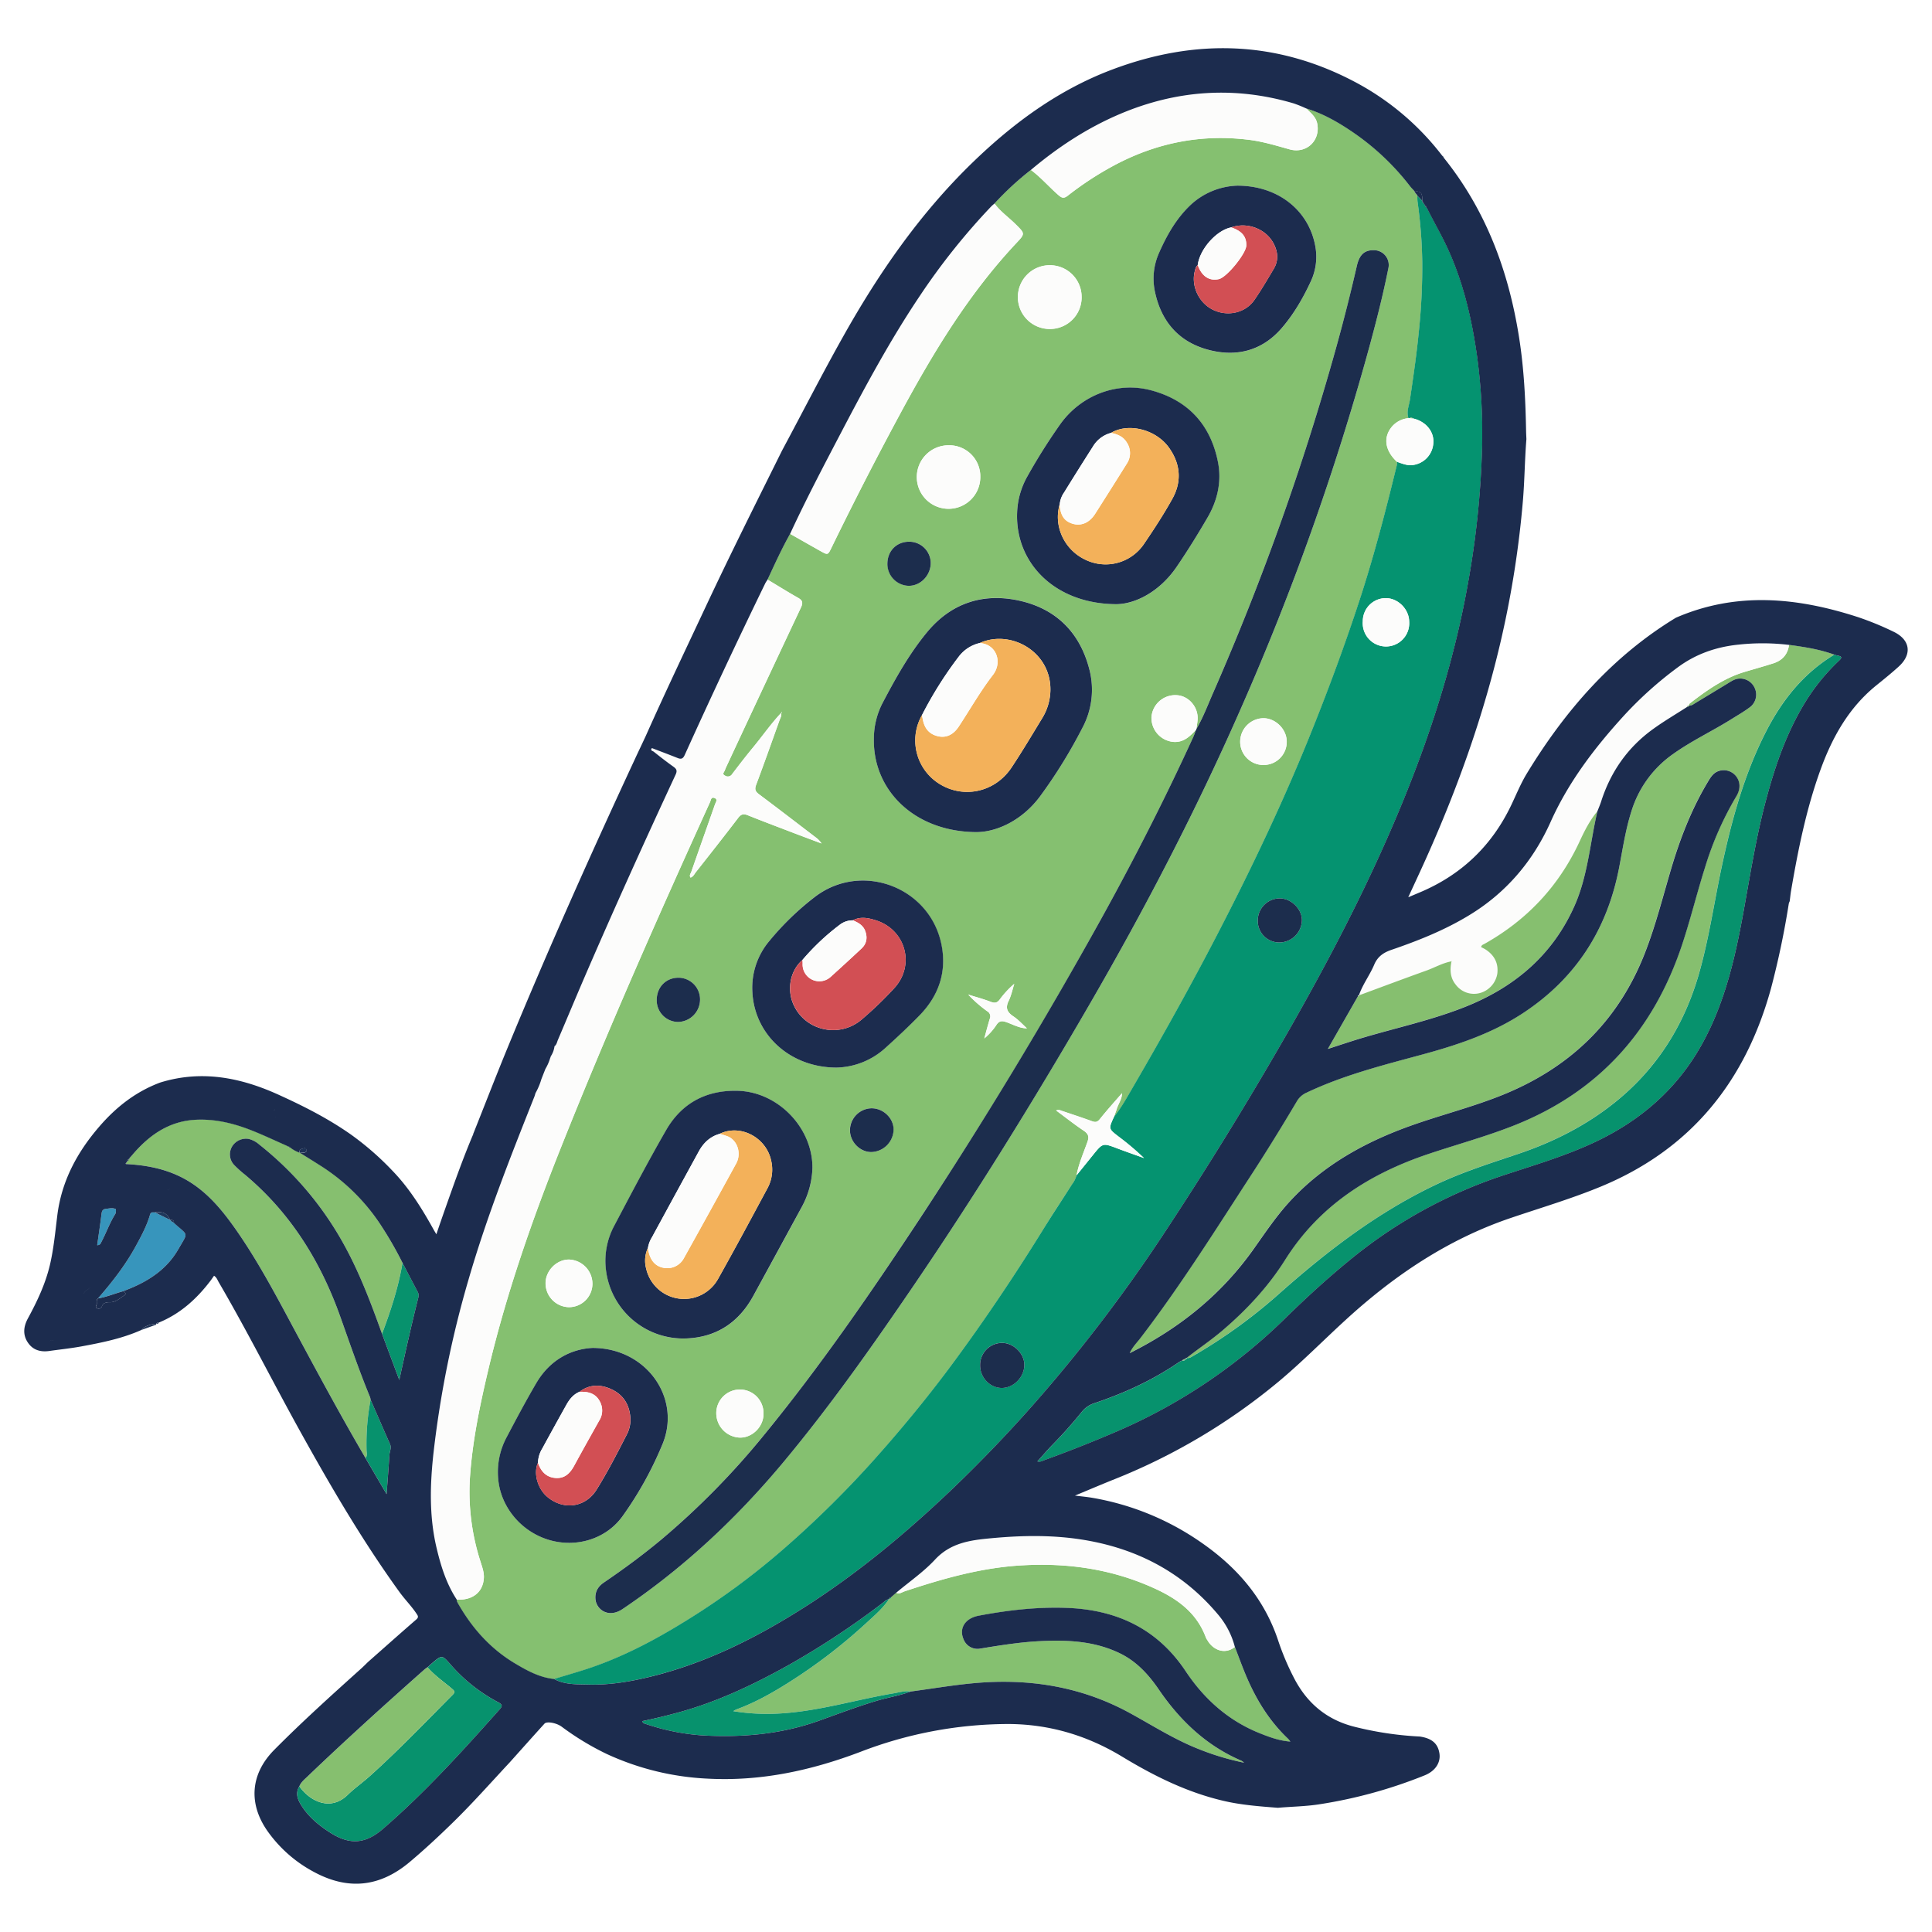
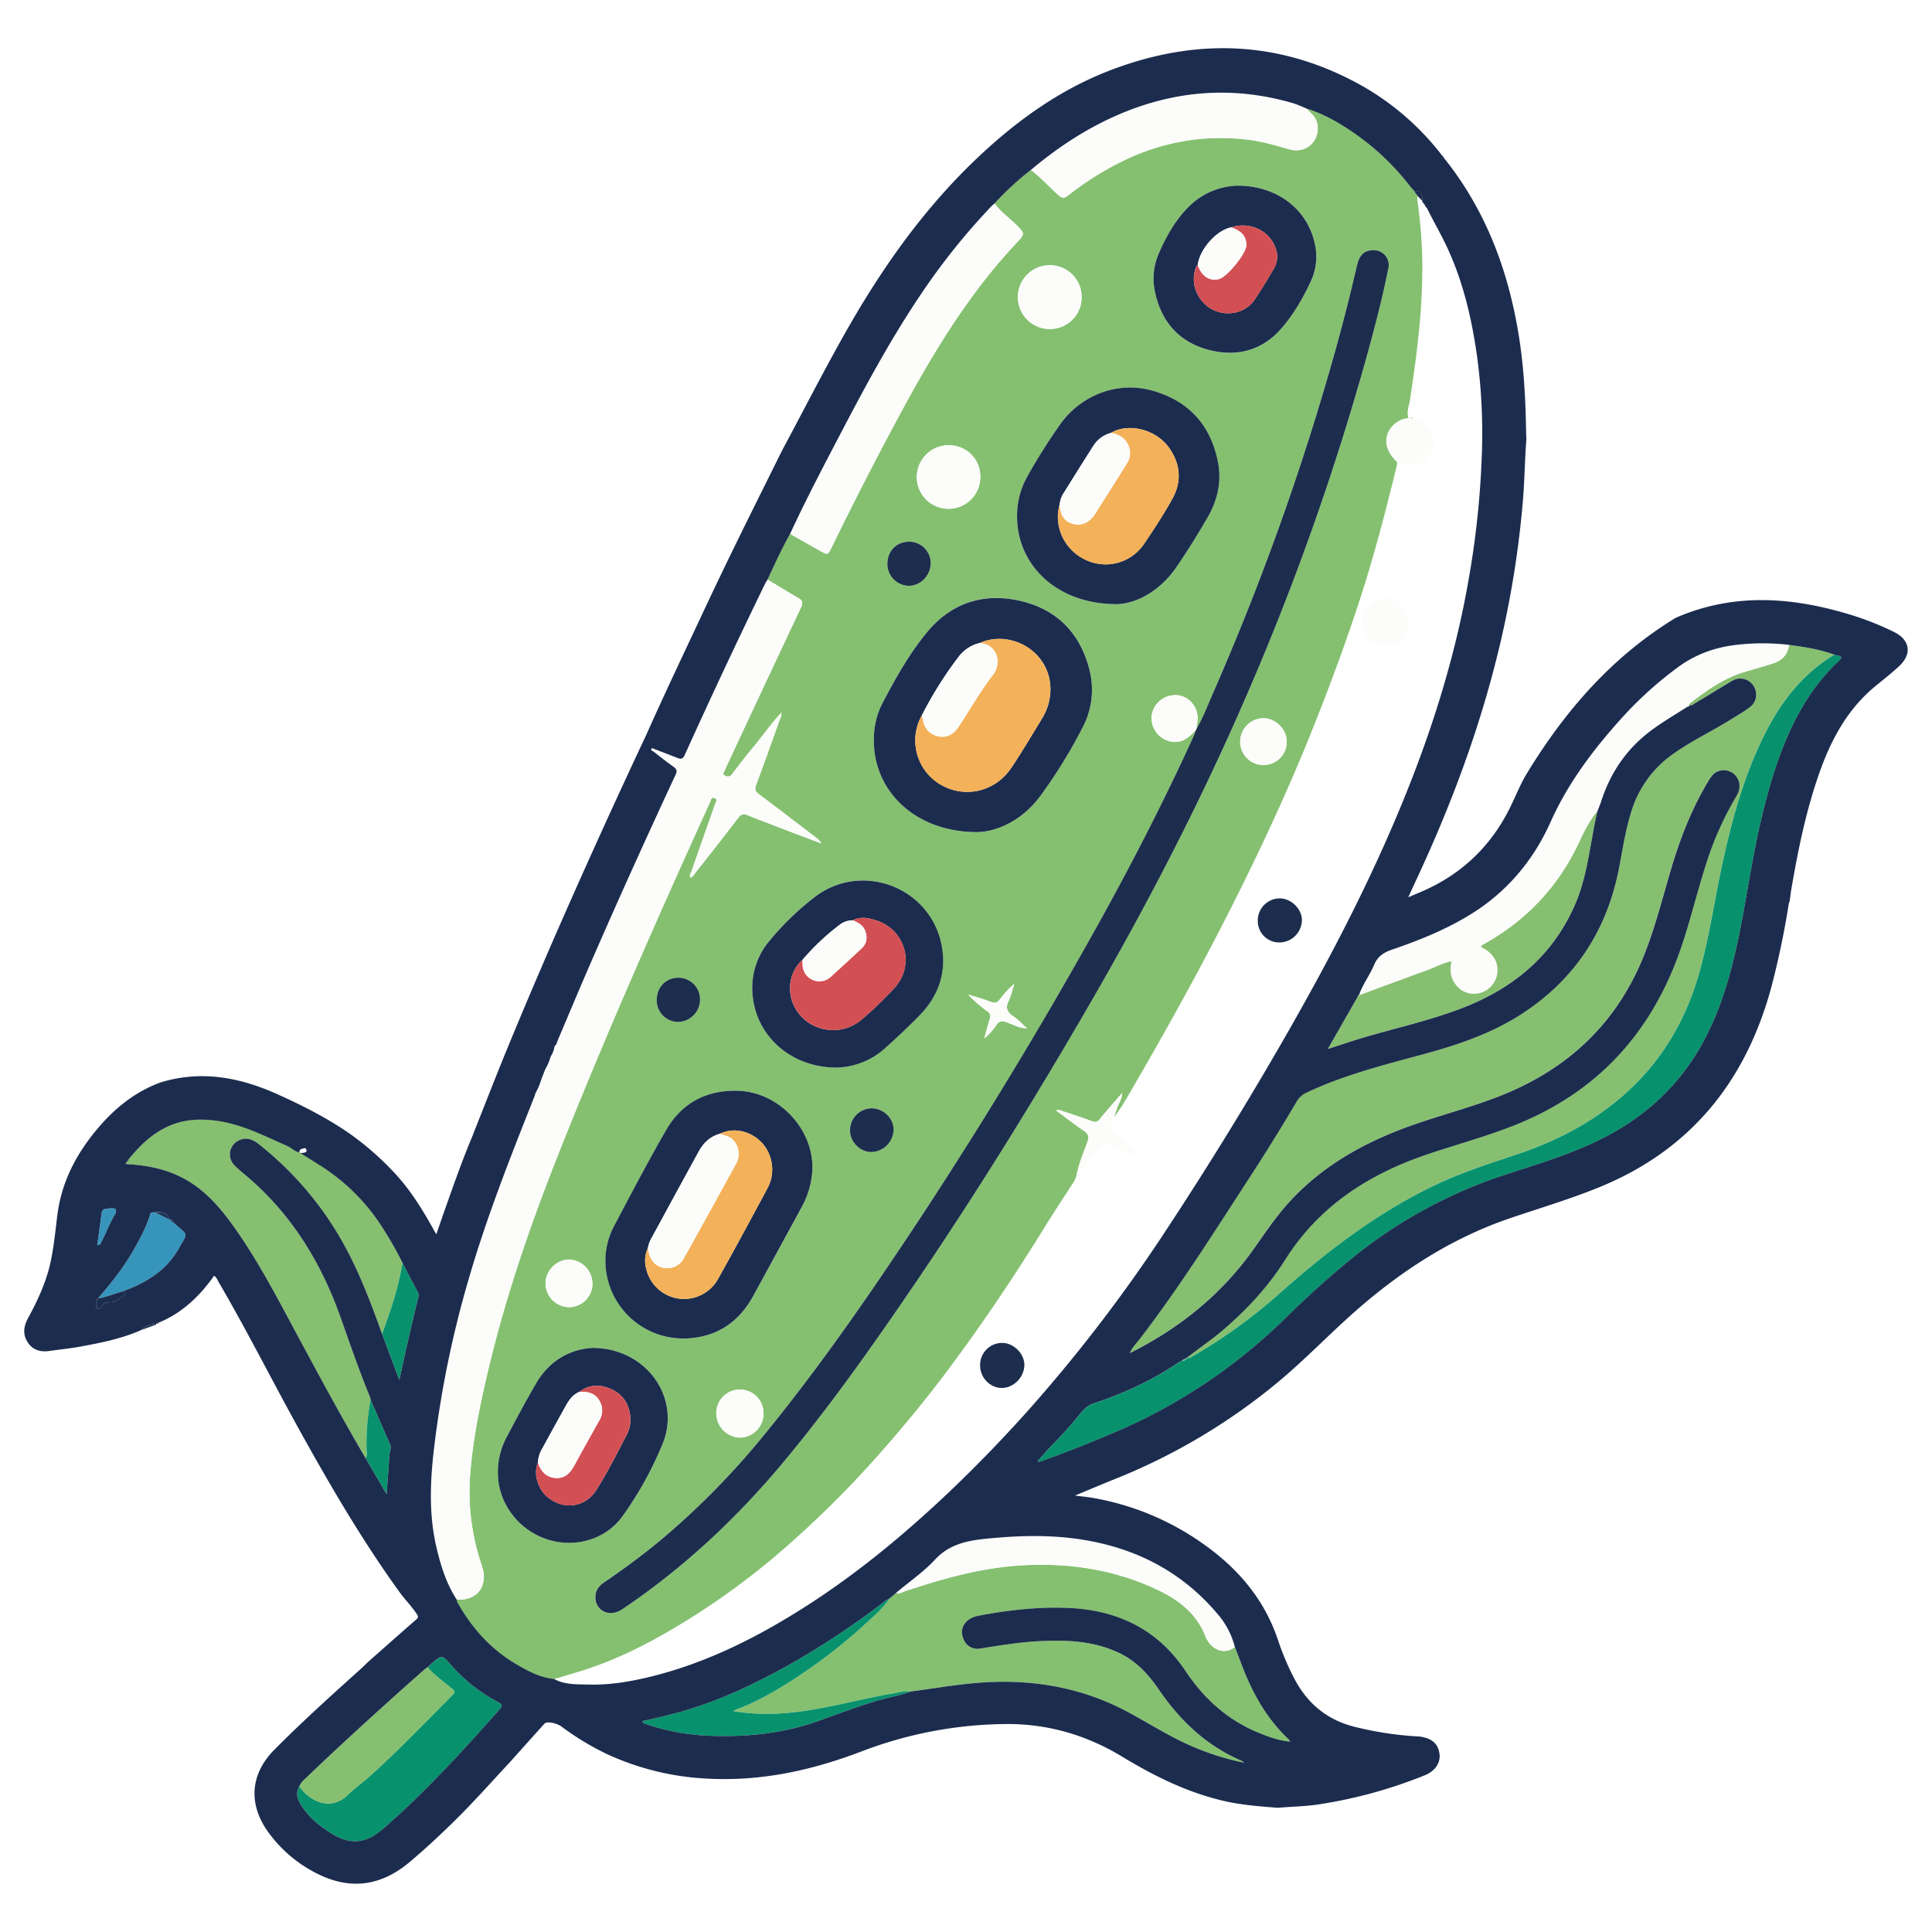
<svg xmlns="http://www.w3.org/2000/svg" viewBox="0 0 1080 1080">
  <defs>
    <style>.cls-1{fill:#1e3255;}.cls-2{fill:#1e385c;}.cls-3{fill:#85c070;}.cls-4{fill:#059370;}.cls-5{fill:#86bf6f;}.cls-6{fill:#fcfcfb;}.cls-7{fill:#07926d;}.cls-8{fill:#3795bc;}.cls-9{fill:#1c2c4e;}.cls-10{fill:#1c2d4d;}.cls-11{fill:#f3b15a;}.cls-12{fill:#d24f54;}</style>
  </defs>
  <g id="Layer_2" data-name="Layer 2">
    <path class="cls-1" d="M87.38,740a1.22,1.22,0,0,0-.08.5l-8.38,3C81.19,741.06,84.19,740.31,87.38,740Z" />
    <path class="cls-2" d="M807,88.18l-.51-.75C806.91,87.54,807.17,87.73,807,88.18Z" />
    <path class="cls-2" d="M806.55,87.45l-.68-.81Z" />
    <path class="cls-3" d="M730.15,60.55c9.66,2.93,18.27,7.92,26.52,13.58a139.73,139.73,0,0,1,31.64,30c.72.92,1.57,1.73,2.36,2.6.06,1.24,1.34,1.74,1.7,2.8a24.05,24.05,0,0,0,.06,3.18,271.66,271.66,0,0,1,2.65,34.05,348.86,348.86,0,0,1-2,39.44c-1.21,12.38-3,24.67-4.84,37-.5,3.45-2.14,6.94-.88,10.58a13.82,13.82,0,0,0-9.19,4.64c-5.12,6-4.07,13.43,2.8,19.82a13.45,13.45,0,0,1-.17,2.11c-5.93,24.34-12.2,48.59-19.88,72.44-8.12,25.22-17.31,50.06-27.15,74.67-15.62,39.12-33.66,77.08-53,114.47-14.95,28.9-30.81,57.29-47.15,85.41-3.41,5.86-6.66,11.85-10.95,17.16.49-1.42,1-2.82,1.46-4.26.88-3.09,3.1-5.73,3-9.13l.14-.07-.1.1c-4.15,4.8-8.42,9.52-12.38,14.48-1.41,1.76-2.52,1.87-4.46,1.16-5.53-2-11.13-3.85-16.71-5.73-.9-.31-1.8-.88-3.26-.24,5.29,3.91,10.18,7.78,15.34,11.23,2.6,1.74,3.23,3.28,2.16,6.31-2.2,6.19-4.9,12.25-6.1,18.77a14.28,14.28,0,0,1-2.49,5c-5.35,8.31-10.83,16.56-16,25-16.37,26.46-33.7,52.27-52.27,77.23-13.5,18.13-27.88,35.54-43,52.39a573,573,0,0,1-51.73,50.7,411.85,411.85,0,0,1-52.67,38.56c-18.48,11.45-37.66,21.49-58.53,28-5.12,1.59-10.26,3.1-15.4,4.65-8-.8-14.95-4.61-21.7-8.63-14-8.33-24.37-20.1-32.28-34.18a6.35,6.35,0,0,1-.45-1.66c8.85.51,14.71-4.05,15.23-12,.21-3.12-.87-6-1.8-9a127,127,0,0,1-6-46.75c1.3-20.16,5.38-39.91,10-59.55,10.17-43.27,24.79-85.07,41.24-126.29,25.87-64.86,54.13-128.68,83-192.23.47-1,.54-3,2.41-2.32,2.14.77.79,2.36.37,3.56-4.4,12.57-8.86,25.12-13.24,37.7-.35,1-1.31,2-.44,3.26,1.54-.48,2.1-1.9,2.94-3,8-10.11,15.93-20.2,23.73-30.42,1.62-2.13,3-2.36,5.38-1.41,8,3.21,16,6.24,24.06,9.31,5.69,2.18,11.41,4.3,17.11,6.45a12.71,12.71,0,0,0-3.4-3.52c-10.5-8-21-16.09-31.56-24-2.06-1.54-2.5-2.79-1.6-5.22,4.45-11.93,8.71-23.93,13-35.92.49-1.4,1.44-2.76.95-4.4.43.09.62,0,.34-.45l-.28.52c-5.65,6-10.34,12.8-15.58,19.14-4.05,4.91-7.94,10-11.79,15a2.8,2.8,0,0,1-4,.91c-1.85-.88-.49-1.94-.14-2.89.44-1.21,1-2.39,1.56-3.56q20.43-43.76,41-87.47c1.33-2.82.87-4.09-1.68-5.53-5.75-3.25-11.35-6.75-17-10.14,4-8.64,7.95-17.29,12.6-25.59,5.64,3.2,11.27,6.41,16.92,9.58,4.17,2.35,4.21,2.35,6.21-1.75q18.45-37.83,38.4-74.89c18.4-34.12,38.35-67.17,65.1-95.61,4.88-5.19,4.67-5.21-.56-10.41-3.91-3.89-8.53-7.06-11.81-11.59A166.35,166.35,0,0,1,576.27,95c5.59,4.17,10.14,9.49,15.38,14.06,1.87,1.62,3,2.1,5.27.32a179.48,179.48,0,0,1,26.05-17c23.71-12.62,48.82-17.56,75.54-14.17,7.64,1,14.94,3.21,22.32,5.28,9.5,2.67,17.46-4.93,15.48-14.51C735.53,65.18,732.57,63.08,730.15,60.55Zm-156,514.31.06.16-.09-.13c-2.52-2.27-4.83-4.88-7.63-6.74-3.51-2.33-4.61-4.71-2.65-8.71,1.45-3,2.11-6.33,3.13-9.51a52.25,52.25,0,0,0-8,8.6c-1.55,2.17-2.94,2.32-5.3,1.41-4.06-1.56-8.3-2.68-12.47-4a71.22,71.22,0,0,0,10.67,9.36,3.27,3.27,0,0,1,1.41,4.18c-1.12,3.64-2.06,7.34-3.07,11a33.69,33.69,0,0,0,6.66-7.37c1.51-2.38,3-2.65,5.52-1.78C566.28,572.67,569.91,574.82,574.14,574.86ZM668.56,408c-.49,1.32-.9,2.67-1.48,3.95-15.9,34.76-33.29,68.77-51.78,102.21q-47.17,85.35-100.93,166.73c-27.34,41.48-55.47,82.41-87,120.91a435.71,435.71,0,0,1-57.7,58.81c-10.34,8.63-21.17,16.59-32.29,24.16-3.33,2.27-4.95,5.3-4.57,9.3.55,5.66,7.19,10.78,15.13,5.44,34.27-23,64-51,90.37-82.61,25.46-30.6,48.39-63.07,70.82-95.91,35.2-51.53,68-104.57,99.34-158.54C640,508.14,668.93,452.53,694.12,395a1452,1452,0,0,0,70.75-198.9c4.2-15.33,8.16-30.72,11.27-46.32a8.27,8.27,0,0,0-8.29-9.93c-5.14-.07-8,2.57-9.35,8.72q-5.4,23.78-12,47.23a1449.14,1449.14,0,0,1-68.38,191.55c-3,6.78-5.57,13.76-9.35,20.18.23-1.63.53-3.25.69-4.89.67-7-4.64-13.53-11.43-14A13.32,13.32,0,0,0,643.67,401a13.48,13.48,0,0,0,12.75,13.76C661.9,414.93,665.23,411.51,668.56,408Zm-122.4,57.19c11-.21,25.14-6.4,35.23-20A281.69,281.69,0,0,0,605,407a45.12,45.12,0,0,0,4.1-32.32c-5.11-20.6-18.05-34.07-38.77-38.83s-38.56,1.16-52.06,17.48c-10.07,12.18-17.8,26.08-25.14,40.08a43.58,43.58,0,0,0-4.62,19.46C487.89,441.68,511.18,465.11,546.16,465.16Zm-92,187.6c0-22.46-19.37-42.5-41.88-43-17.56-.42-31.25,6.93-39.95,22.09-10.1,17.57-19.51,35.54-29,53.46a41.53,41.53,0,0,0-4.52,25,43.51,43.51,0,0,0,45.82,37.84c16.52-.92,28.59-9.29,36.49-23.74q13.58-24.79,27.07-49.65A48.35,48.35,0,0,0,454.16,652.76Zm170-315c10.4-.12,24-6.85,33.51-20.81,6.12-8.95,11.83-18.2,17.29-27.56,5.65-9.67,8-20.33,5.81-31.35-4.21-20.88-16.91-34.45-37.52-39.88-18.73-4.94-38.68,2.61-50.34,18.64a327.52,327.52,0,0,0-18.51,29.3,44.25,44.25,0,0,0-5.86,20.56C567.48,314.67,589.68,337.68,624.19,337.74Zm-156.51,259a42,42,0,0,0,26.78-10.6c6.77-6.05,13.4-12.29,19.73-18.8,10.75-11.06,15.19-24.41,12-39.59-6.62-32-44.58-46.29-70.59-26.52A156,156,0,0,0,430,526.1a40.56,40.56,0,0,0-9.41,28.6C421.82,578.4,441.61,596.76,467.68,596.79ZM331.22,753.5c-12.25.62-23.88,6.81-31.39,19.64-5.83,10-11.26,20.17-16.64,30.38a41.15,41.15,0,0,0-4.62,23.58c1.49,15.59,13,29.31,28.64,33.81,15.22,4.38,31.86-.69,41-13.59a199.24,199.24,0,0,0,22.33-40.44C380.8,781.26,361.23,753.51,331.22,753.5ZM691.63,103.78a40.15,40.15,0,0,0-26.77,11.5c-7.63,7.46-12.78,16.63-17,26.27a35.12,35.12,0,0,0-2.17,21.84c3.54,16.42,13.26,27.66,29.44,32.09,15.92,4.36,30.35.72,41.39-12.06,6.79-7.86,12-16.93,16.37-26.38a32.35,32.35,0,0,0,2.32-19.74C731.48,117.57,714.48,103.82,691.63,103.78Zm-87,62.18a17.82,17.82,0,1,0-17.54,17.9A17.55,17.55,0,0,0,604.64,166ZM548,266.48a17.37,17.37,0,0,0-17.81-17.56A17.76,17.76,0,1,0,548,266.48Zm-121.21,524a13.2,13.2,0,1,0-26.39-.54,13.66,13.66,0,0,0,13.34,13.7C420.67,803.65,426.79,797.48,426.8,790.46Zm-95.62-73A13.57,13.57,0,0,0,318,704.1c-6.86,0-13,6.19-13.05,13.16a13.36,13.36,0,0,0,13,13.46A13.13,13.13,0,0,0,331.18,717.5Zm375.3-289.86a12.92,12.92,0,0,0,12.82-13.16c-.07-6.94-6.36-13.1-13.25-13a13.2,13.2,0,0,0-12.78,13.29A13,13,0,0,0,706.48,427.64ZM367.11,559A12.07,12.07,0,0,0,379,571.28a12.55,12.55,0,0,0,12.33-12.75,12.1,12.1,0,0,0-12.22-11.95C372.16,546.66,367.07,551.92,367.11,559Zm129-243.95a12.21,12.21,0,0,0,11.83,12.4c6.67.07,12.33-5.8,12.35-12.82a12,12,0,0,0-12-11.83C501.26,302.78,496.11,308,496.06,315.07ZM487.2,619.55a12.29,12.29,0,0,0-12.1,12.19c0,6.56,5.67,12.37,12,12.28a12.81,12.81,0,0,0,12.37-12.84C499.35,624.87,493.69,619.53,487.2,619.55ZM385.28,491.75l.12-.19-.16,0Z" />
-     <path class="cls-4" d="M309.71,938.55c5.14-1.55,10.28-3.06,15.4-4.65,20.87-6.49,40.05-16.53,58.53-28a411.85,411.85,0,0,0,52.67-38.56A573,573,0,0,0,488,816.66c15.1-16.85,29.48-34.26,43-52.39,18.57-25,35.9-50.77,52.27-77.23,5.21-8.41,10.69-16.66,16-25a14.28,14.28,0,0,0,2.49-5c3.09-3.82,6.17-7.66,9.26-11.48,5.43-6.7,5.42-6.66,13.53-3.6,4.95,1.87,9.95,3.61,14.94,5.41a155.84,155.84,0,0,0-14.34-12.11c-5.51-4.27-5.51-4.26-2.51-10.84,4.29-5.31,7.54-11.3,10.95-17.16,16.34-28.12,32.2-56.51,47.15-85.41,19.35-37.39,37.39-75.35,53-114.47,9.84-24.61,19-49.45,27.15-74.67,7.68-23.85,13.95-48.1,19.88-72.44a13.45,13.45,0,0,0,.17-2.11c2.76.93,5.46,2.13,8.5,1.8a13.12,13.12,0,0,0,11.77-12.46c.45-6.31-4.28-12-11.36-13.58a1.53,1.53,0,0,0-1.88-.2.94.94,0,0,1-.64,0c-1.26-3.64.38-7.13.88-10.58,1.81-12.3,3.63-24.59,4.84-37a348.86,348.86,0,0,0,2-39.44,271.66,271.66,0,0,0-2.65-34.05,24.05,24.05,0,0,1-.06-3.18c.92,1,1.83,1.91,2.74,2.86l0,0a1.46,1.46,0,0,0,.77,1.38h0l.67.77,0,0a1.47,1.47,0,0,0,.77,1.41h0l.69.75-.07,0c3.64,7.39,7.83,14.49,11.29,22,8.83,19.15,13.54,39.37,16.49,60.11a321,321,0,0,1,2.71,55.77,499.16,499.16,0,0,1-7.33,69.18c-8.62,49.81-24.66,97.26-44.93,143.4-16.68,38-36,74.59-56.58,110.55q-33.27,58.07-70.19,113.86a865.6,865.6,0,0,1-72,94q-22.17,25.08-46.41,48.18c-24.6,23.34-50.59,45-79.15,63.41-27.4,17.63-56.23,32.34-88.14,40.15-11.36,2.79-22.9,4.75-34.61,4.42C322.53,941.51,315.77,941.86,309.71,938.55ZM761.82,347.3a13,13,0,1,0,25.92.14c-.1-7-6.34-13.16-13.22-13.08A12.87,12.87,0,0,0,761.82,347.3Zm-213.93,416c0,6.69,5.4,12.41,11.88,12.55,6.73.16,12.84-6,12.85-12.92,0-6.26-6-12.2-12.3-12.26A12.31,12.31,0,0,0,547.89,763.33ZM715.33,526.84a12.66,12.66,0,0,0,12.44-12.71c-.12-6.12-6-11.83-12.25-11.93a12.34,12.34,0,0,0-12.41,12.31A12,12,0,0,0,715.33,526.84Z" />
    <path class="cls-5" d="M1000.08,360.48c8.57,1.15,17.1,2.46,25.27,5.45-16.95,10.24-28.85,25-37.82,42.36-12.44,24.07-19.49,49.92-25.1,76.21-4.26,20-7.11,40.2-12.75,59.9-8.28,28.86-23.55,53.07-47,71.85-16.14,12.94-34.43,22.17-54,28.76-15.62,5.26-31.33,10.2-46.25,17.32-32.09,15.31-60,36.6-86.46,60a293.92,293.92,0,0,1-48.74,35.47c-1.19.68-2.36,1.64-3.93,1.26,6.56-5.17,13.51-9.81,19.88-15.23,13.57-11.56,25.67-24.54,35.15-39.58,19.1-30.33,47.12-48.13,80.28-59.24,15.85-5.31,32-9.69,47.6-15.85,47.58-18.79,78.2-53.24,94.13-101.41,4.7-14.21,8.24-28.75,12.75-43a180.58,180.58,0,0,1,17.49-39.68c2.5-4.13,2.22-8.41-.45-11.51a8.82,8.82,0,0,0-10-2.36c-2.68,1.12-4.07,3.48-5.47,5.82-9.17,15.26-15.53,31.71-20.57,48.71-4.69,15.8-8.69,31.79-14.72,47.19-15.09,38.53-42.45,64.44-80.59,79.58-16.56,6.58-33.85,10.9-50.6,16.9-25.43,9.13-48.51,21.94-67.07,42-7.71,8.35-14,17.8-20.53,27-17.87,25.17-41.1,44-69.14,58,1.61-3.54,4.06-5.85,6-8.42,22.42-29.24,41.95-60.43,62-91.27,8.81-13.54,17.27-27.3,25.51-41.2a11.7,11.7,0,0,1,5.44-4.76c20.46-9.71,42.29-15.23,64-21.11,20-5.4,39.53-11.86,57-23.38C880.75,547,898.27,519.88,905,485.53c2.09-10.74,3.64-21.6,7-32.09a60.79,60.79,0,0,1,23.35-32c10.31-7.34,21.78-12.71,32.48-19.4,3.49-2.18,7.1-4.24,10.38-6.72a8.78,8.78,0,0,0,2.78-10.49,8.9,8.9,0,0,0-9-5.48c-2.2.19-4,1.36-5.79,2.46q-9.21,5.61-18.45,11.18c-1.08.64-2.08,1.59-3.52,1.4-.2-.71.3-1.1.74-1.44,9.36-7.2,18.95-14,30.47-17.41,5.3-1.57,10.63-3.06,15.9-4.74C996.25,369.23,999.38,365.86,1000.08,360.48Z" />
    <path class="cls-6" d="M436.63,398.47c.49,1.64-.46,3-.95,4.4-4.27,12-8.53,24-13,35.92-.9,2.43-.46,3.68,1.6,5.22,10.59,7.89,21.06,16,31.56,24a12.71,12.71,0,0,1,3.4,3.52c-5.7-2.15-11.42-4.27-17.11-6.45-8-3.07-16.08-6.1-24.06-9.31-2.34-.95-3.76-.72-5.38,1.41-7.8,10.22-15.77,20.31-23.73,30.42-.84,1.06-1.4,2.48-2.94,3-.87-1.26.09-2.27.44-3.26,4.38-12.58,8.84-25.13,13.24-37.7.42-1.2,1.77-2.79-.37-3.56-1.87-.67-1.94,1.29-2.41,2.32-28.91,63.55-57.17,127.37-83,192.23-16.45,41.22-31.07,83-41.24,126.29-4.61,19.64-8.69,39.39-10,59.55a127,127,0,0,0,6,46.75c.93,2.92,2,5.83,1.8,9-.52,7.92-6.38,12.48-15.23,12-5.8-8.88-8.87-18.85-11.26-29-4.16-17.67-3.62-35.49-1.61-53.41A576.72,576.72,0,0,1,262,715c10.08-34.76,23.37-68.36,36.72-101.95.25-.64.42-1.33.63-2a36.71,36.71,0,0,0,3.3-7.84c.74-1.89,1.49-3.78,2.23-5.66v0a26.78,26.78,0,0,0,2.75-6.36.4.4,0,0,0,.15-.53,13.37,13.37,0,0,0,2.19-5.8c1.22-.9,1.4-2.39,1.94-3.64,5.12-12,10.12-24,15.29-36,16.27-37.65,33.19-75,50.47-112.2,1.06-2.29.47-3.22-1.29-4.48-3.73-2.66-7.36-5.48-10.95-8.35-.5-.4-2.15-.61-1.05-2,4.81,1.85,9.64,3.65,14.42,5.56,2,.8,3,.33,3.93-1.73q21.84-48.27,45-95.91c.36-.73.86-1.39,1.29-2.09,5.66,3.39,11.26,6.89,17,10.14,2.55,1.44,3,2.71,1.68,5.53q-20.62,43.67-41,87.47c-.55,1.17-1.12,2.35-1.56,3.56-.35.95-1.71,2,.14,2.89a2.8,2.8,0,0,0,4-.91c3.85-5.08,7.74-10.13,11.79-15,5.24-6.34,9.93-13.14,15.58-19.14Z" />
    <path class="cls-3" d="M498.17,892.81l2.82-2.5c1.74,1,3.16-.26,4.63-.75C527.24,882.37,549,876.17,572,875c25.43-1.35,49.74,2.25,73,12.79,13.05,5.9,23.94,13.66,29.09,27.68A9.73,9.73,0,0,0,675,917c2.85,5,9.39,8.35,15.3,3.67,2.17,5.58,4.19,11.23,6.54,16.74,5.56,13,12.91,24.89,23.29,34.7a18.47,18.47,0,0,1,1.21,1.49c-6.21-.48-11.51-2.44-16.78-4.53-17.71-7-31.29-19.11-41.74-34.8-15.83-23.79-38.6-34.39-66.48-35.41-16.59-.61-33,1.29-49.23,4.36-7.66,1.45-11.13,7.09-8.46,13.2a8.32,8.32,0,0,0,9.43,5.18C559,919.77,570,918,581,917.43c15.57-.8,30.92-.15,45.27,6.9,9.29,4.57,16,12,21.69,20.38,11.86,17.28,26.55,31.21,46.06,39.56a9.36,9.36,0,0,1,1.42,1.09,146.36,146.36,0,0,1-25.64-7.73c-13.44-5.32-25.56-13.1-38.17-20C604.08,942.56,574.47,938,543.4,941c-11.51,1.1-22.89,3.06-34.34,4.57-3.22-.44-6.31.51-9.42,1-20.72,3.46-40.92,9.71-62,11.17a118.55,118.55,0,0,1-27.72-1.19,14.94,14.94,0,0,1,1.65-.94c10.24-3.73,19.68-9,28.87-14.8a302.33,302.33,0,0,0,43.48-33.2c4.64-4.27,9.55-8.39,13.09-13.75l0,0C497.67,893.79,498.13,893.53,498.17,892.81Z" />
    <path class="cls-7" d="M663.31,759.09c1.57.38,2.74-.58,3.93-1.26A293.92,293.92,0,0,0,716,722.36c26.47-23.43,54.37-44.72,86.46-60,14.92-7.12,30.63-12.06,46.25-17.32,19.57-6.59,37.86-15.82,54-28.76,23.44-18.78,38.71-43,47-71.85,5.64-19.7,8.49-39.94,12.75-59.9,5.61-26.29,12.66-52.14,25.1-76.21,9-17.38,20.87-32.12,37.82-42.36.67.18,1.34.41,2,.54,2.49.46,2.24,1.34.63,2.86a115,115,0,0,0-20,25.08c-10.26,17.32-16.5,36.22-21.51,55.57-5.56,21.46-8.78,43.38-12.87,65.13-4.47,23.69-10.28,47-22.08,68.35-13.71,24.86-33.9,42.55-59.35,54.68-16.9,8.05-34.8,13.23-52.48,19.1a266.55,266.55,0,0,0-85.27,47.21c-12.62,10.31-24.6,21.31-36.23,32.71a307.92,307.92,0,0,1-94.41,63.23q-19.85,8.54-40.12,15.86c-1.06.38-2.1,1.12-3.77.69,3-3.34,5.8-6.61,8.79-9.67q8.42-8.61,16-18a14.71,14.71,0,0,1,7.09-4.89c16.84-5.65,32.88-13,47.56-23.14a10.19,10.19,0,0,1,1.57-.72c.7,0,1.45.12,1.79-.75l0,0c.46,0,.75-.22.73-.72Z" />
    <path class="cls-5" d="M74.43,645.08c9.47-11,20.64-18.7,35.8-19.25,10.81-.39,21,2.2,30.87,6.13,6.43,2.56,12.69,5.53,19,8.31l.08,0,.86.53.07,0a1.41,1.41,0,0,0,1.35.73,18.08,18.08,0,0,0,5,2.72.36.36,0,0,0,.45.21c3.47,2.17,7,4.32,10.41,6.51A112,112,0,0,1,214,686.6a202.42,202.42,0,0,1,11,19.32c-2.28,13.68-6.58,26.77-11.44,39.7-6-16.64-12.18-33.17-20.66-48.75a184.88,184.88,0,0,0-47.91-57,14.28,14.28,0,0,0-5.86-3.17,9.08,9.08,0,0,0-9.21,3.93,8.6,8.6,0,0,0,.89,10.52,62.9,62.9,0,0,0,6.3,5.66c25.24,21.21,42,48.1,53,78.9,5.42,15.19,10.62,30.46,16.78,45.38a7,7,0,0,1,.28,1.38,131.72,131.72,0,0,0-2.27,28.24c0,1.45.57,3.05-.56,4.39-13.16-22.47-25.54-45.36-37.87-68.29-10.83-20.13-21.34-40.46-34.47-59.27-8.73-12.5-18.41-24-32.74-30.49-9.17-4.18-18.84-5.81-28.78-6.35h0c0-.21,0-.41,0-.62l0,0,.61-.78,0-.07a1.29,1.29,0,0,0,.83-1.29l0,0c.47,0,.63-.36.67-.78h0c.22-.23.43-.47.65-.71l0,0,.61-.69.07-.1Z" />
    <path class="cls-6" d="M1000.08,360.48c-.7,5.38-3.83,8.75-8.86,10.35-5.27,1.68-10.6,3.17-15.9,4.74C963.8,379,954.21,385.78,944.85,393c-.44.34-.94.73-.74,1.44l0-.07a.9.9,0,0,0-1,.79c-6.32,4.07-12.83,7.88-18.92,12.27C910,417.64,900.41,431.31,895.06,448c-.6,1.88-1.4,3.7-2.12,5.56-4.3,5.1-7.27,11-10,17-11.53,24.81-29.29,43.74-53.09,57.11-.73.41-1.77.63-1.88,1.87a24.61,24.61,0,0,1,2.5,1.31c4.86,3.2,7.25,7.64,6.52,13.53A13.48,13.48,0,0,1,827.69,555a12.72,12.72,0,0,1-13.93-4.55c-3.13-3.84-3.39-8.38-2.34-13.07a.77.77,0,0,0,.28-.1s0-.14,0-.22l-.23.37c-5,.87-9.39,3.48-14.11,5.17-12.62,4.52-25.17,9.23-37.74,13.87,2.06-6.13,6.08-11.3,8.57-17.2,1.9-4.49,5.1-6.73,9.61-8.28,15-5.14,29.74-11,43.38-19.3,20.73-12.54,35.79-30.29,45.59-52.16,10.08-22.51,24.73-41.63,41.16-59.63a210.09,210.09,0,0,1,29.71-26.66c10.2-7.62,21.66-11.6,34.19-12.88A124.14,124.14,0,0,1,1000.08,360.48Z" />
    <path class="cls-1" d="M95.15,682h0Z" />
    <path class="cls-1" d="M806.53,87.43h0Z" />
    <path class="cls-1" d="M662.65,759.78h0v0Z" />
    <path class="cls-1" d="M663.35,759.08h0Z" />
    <path class="cls-1" d="M759.72,556.41l-.08,0a.08.08,0,0,0,0,.05Z" />
    <path class="cls-1" d="M795.11,112.34v0h0Z" />
    <path class="cls-1" d="M796.54,114.47l0,0h0Z" />
    <path class="cls-5" d="M811.42,537.35c-1,4.69-.79,9.23,2.34,13.07A12.72,12.72,0,0,0,827.69,555,13.48,13.48,0,0,0,837,544.32c.73-5.89-1.66-10.33-6.52-13.53a24.61,24.61,0,0,0-2.5-1.31c.11-1.24,1.15-1.46,1.88-1.87,23.8-13.37,41.56-32.3,53.09-57.11,2.77-6,5.74-11.89,10-17-4.15,17.82-5.33,36.38-13,53.33-12.35,27.4-33.61,45.16-61.14,56.06-18.32,7.25-37.56,11.45-56.4,17-6.52,1.91-12.95,4.12-20.14,6.42L759.06,557l.66-.57-.1,0c12.57-4.64,25.12-9.35,37.74-13.87,4.72-1.69,9.1-4.3,14.11-5.17Z" />
    <path class="cls-7" d="M239,932.05c.69-.62,1.37-1.27,2.07-1.88,6.13-5.27,6-5.19,11.2.77a92.09,92.09,0,0,0,26.26,20.66c2.48,1.33,2.4,2.15.75,4-20.71,23.27-41.6,46.35-65.22,66.78-9.72,8.41-18.43,9.08-29.34,2.16-6.21-3.95-11.88-8.57-15.94-14.82-2.22-3.42-3.91-7.07-1.41-11.17,5.6,8.12,17.26,14.31,27,4.79,3.93-3.85,8.51-7,12.62-10.73,16-14.42,30.92-30,46.1-45.27,1.46-1.47,1-2.06-.32-3.21C248.11,940.15,243,936.69,239,932.05Z" />
    <path class="cls-6" d="M690.31,920.63c-5.91,4.68-12.45,1.3-15.3-3.67a9.73,9.73,0,0,1-.86-1.54c-5.15-14-16-21.78-29.09-27.68C621.75,877.2,597.44,873.6,572,875c-23,1.22-44.77,7.42-66.39,14.61-1.47.49-2.89,1.75-4.63.75,7.3-6.13,15.3-11.61,21.74-18.55,8.74-9.42,19.86-10.87,31.36-11.92,16.6-1.52,33.25-1.84,49.77.65,30.65,4.63,56.76,17.92,76.9,41.86A45.53,45.53,0,0,1,690.31,920.63Z" />
    <path class="cls-5" d="M239,932.05c4.05,4.64,9.13,8.1,13.76,12.08,1.35,1.15,1.78,1.74.32,3.21C237.88,962.63,223,978.19,207,992.61c-4.11,3.69-8.69,6.88-12.62,10.73-9.73,9.52-21.39,3.33-27-4.79.91-2.28,2.78-3.78,4.47-5.39,21.46-20.54,43.49-40.44,65.71-60.14A12.2,12.2,0,0,1,239,932.05Z" />
    <path class="cls-7" d="M497,893.86c-3.54,5.36-8.45,9.48-13.09,13.75a302.33,302.33,0,0,1-43.48,33.2c-9.19,5.79-18.63,11.07-28.87,14.8a14.94,14.94,0,0,0-1.65.94,118.55,118.55,0,0,0,27.72,1.19c21.11-1.46,41.31-7.71,62-11.17,3.11-.53,6.2-1.48,9.42-1-5.95,2.27-12.26,3.23-18.35,5-11.2,3.3-22.09,7.47-33.07,11.39-21.12,7.54-43,9.41-65.14,8.13a125.57,125.57,0,0,1-31.75-6.46c-.61-.2-1.42-.27-1.68-1.51q10.1-2.08,20.05-4.82c22-6,42.37-15.7,62.15-26.76A453.7,453.7,0,0,0,494,895.6,6.68,6.68,0,0,1,497,893.86Z" />
    <path class="cls-8" d="M97.24,683.47a4.77,4.77,0,0,0,.45.54c7.76,7,7.46,4.71,2.1,14.16C93.7,708.91,84.1,715.5,73,720.14L69,721.75c-4.77,1.28-9.33,3.25-14.23,4.07,8.06-9.26,15.58-18.9,21.43-29.76,3-5.5,5.93-11,7.65-17,.54-1.87,1.66-1.2,2.69-1.34L95.15,682h0A3.31,3.31,0,0,0,97.24,683.47Z" />
    <path class="cls-7" d="M213.57,745.62c4.86-12.93,9.16-26,11.44-39.7q4.32,8.28,8.65,16.54a4,4,0,0,1,.15,3.07c-3.83,15.12-7.21,30.33-10.6,45.89Z" />
    <path class="cls-7" d="M204.34,815.07c1.13-1.34.59-2.94.56-4.39a131.72,131.72,0,0,1,2.27-28.24c3.62,8.29,7.22,16.6,10.88,24.88.91,2.06-.22,3.94-.35,5.89-.44,7-1,14.06-1.6,22Z" />
    <path class="cls-9" d="M54.81,725.82c4.9-.82,9.46-2.79,14.23-4.07.81.69,1.88,1.54.43,2.42-2.54,1.56-4.74,3.9-8.1,3.79-1.83-.06-3.61.31-4.36,2.25a1.85,1.85,0,0,1-2.53,1.17c-1.6-.4-.53-1.51-.42-2.28C54.21,728,53.66,726.7,54.81,725.82Z" />
    <path class="cls-2" d="M95.15,682l-8.57-4.26C91.06,677.05,93.65,678.34,95.15,682Z" />
-     <path class="cls-1" d="M167.91,644.45a.36.36,0,0,1-.45-.21c0-1,.09-1.82,1.31-2.09,1-.22,2.17-1,2.59.52.34,1.21-.74,1.52-1.71,1.65C169.07,644.4,168.49,644.41,167.91,644.45Z" />
    <path class="cls-2" d="M97.24,683.47a3.31,3.31,0,0,1-2.1-1.53C96.26,681.87,97.31,681.9,97.24,683.47Z" />
    <path class="cls-1" d="M88.86,739.32c-.3.62-.85.68-1.44.67A1.36,1.36,0,0,1,88.86,739.32Z" />
    <path class="cls-5" d="M662.65,759.78c-.34.87-1.09.74-1.79.75C661.34,760,661.85,759.54,662.65,759.78Z" />
    <path class="cls-1" d="M162.49,641.52a1.41,1.41,0,0,1-1.35-.73A1.43,1.43,0,0,1,162.49,641.52Z" />
    <path class="cls-7" d="M498.17,892.81c0,.72-.5,1-1.14,1C497.14,893.18,497.65,893,498.17,892.81Z" />
    <path class="cls-5" d="M663.35,759.08c0,.5-.27.7-.73.72C662.53,759.22,662.9,759.1,663.35,759.08Z" />
-     <path class="cls-1" d="M161.07,640.75l-.86-.53Z" />
    <path class="cls-6" d="M759.72,556.41l-.66.57C759.16,556.65,759.1,556.14,759.72,556.41Z" />
-     <path class="cls-5" d="M943.07,395.14a.9.9,0,0,1,1-.79C944.05,395,943.56,395.08,943.07,395.14Z" />
    <path class="cls-9" d="M264.59,633.73c.49.39.25.55-.21.63A.63.63,0,0,1,264.59,633.73Z" />
    <path class="cls-6" d="M555.91,113.78c3.28,4.53,7.9,7.7,11.81,11.59,5.23,5.2,5.44,5.22.56,10.41-26.75,28.44-46.7,61.49-65.1,95.61q-20,37-38.4,74.89c-2,4.1-2,4.1-6.21,1.75-5.65-3.17-11.28-6.38-16.92-9.58,8.89-19.2,18.72-37.92,28.53-56.65,13.7-26.16,27.7-52.16,44.22-76.71a371.14,371.14,0,0,1,39.68-49.66C554.65,114.84,555.3,114.33,555.91,113.78Z" />
    <path class="cls-6" d="M730.15,60.55c2.42,2.53,5.38,4.63,6.16,8.4,2,9.58-6,17.18-15.48,14.51-7.38-2.07-14.68-4.31-22.32-5.28-26.72-3.39-51.83,1.55-75.54,14.17a179.48,179.48,0,0,0-26.05,17c-2.28,1.78-3.4,1.3-5.27-.32-5.24-4.57-9.79-9.89-15.38-14.06,15.2-12.81,31.68-23.62,50-31.37,31.61-13.35,64-15.59,97-5.81A73.21,73.21,0,0,1,730.15,60.55Z" />
    <path class="cls-9" d="M795.11,112.34c-.91-1-1.82-1.91-2.74-2.86-.36-1.06-1.64-1.56-1.7-2.8C794.6,107.1,795.12,107.75,795.11,112.34Z" />
    <path class="cls-9" d="M797.27,115.84a1.47,1.47,0,0,1-.77-1.41A1.34,1.34,0,0,1,797.27,115.84Z" />
    <path class="cls-9" d="M795.86,113.69a1.46,1.46,0,0,1-.77-1.38A1.32,1.32,0,0,1,795.86,113.69Z" />
    <path class="cls-9" d="M796.54,114.47l-.67-.77Z" />
    <path class="cls-9" d="M798,116.59l-.69-.75Z" />
    <path class="cls-8" d="M54.32,696.07c.85-6,1.74-11.85,2.47-17.76.19-1.55.82-2.38,2.31-2.53,1.84-.2,3.75-.7,5.5.05.31.14.28,2.12-.2,2.87-3.15,5-5.09,10.65-7.87,15.85A2.15,2.15,0,0,1,54.32,696.07Z" />
    <path class="cls-9" d="M71.92,648a1.29,1.29,0,0,1-.83,1.29C71.12,648.65,71.27,648.14,71.92,648Z" />
    <path class="cls-9" d="M70.47,650.05c0,.21,0,.41,0,.62C69.88,650.45,70,650.25,70.47,650.05Z" />
    <path class="cls-9" d="M71,649.31l-.61.78Z" />
    <path class="cls-9" d="M74.43,645.08l-.51.58Z" />
    <path class="cls-9" d="M73.85,645.76l-.61.69Z" />
    <path class="cls-9" d="M72.54,647.21c0,.42-.2.73-.67.78Z" />
    <path class="cls-9" d="M73.2,646.49c-.22.24-.43.48-.65.71Z" />
    <path class="cls-10" d="M668.77,407.55c3.78-6.42,6.37-13.4,9.35-20.18A1449.14,1449.14,0,0,0,746.5,195.82q6.56-23.46,12-47.23c1.4-6.15,4.21-8.79,9.35-8.72a8.27,8.27,0,0,1,8.29,9.93c-3.11,15.6-7.07,31-11.27,46.32A1452,1452,0,0,1,694.12,395c-25.19,57.51-54.11,113.12-85.61,167.4-31.32,54-64.14,107-99.34,158.54-22.43,32.84-45.36,65.31-70.82,95.91C412,848.52,382.25,876.44,348,899.48c-7.94,5.34-14.58.22-15.13-5.44-.38-4,1.24-7,4.57-9.3,11.12-7.57,21.95-15.53,32.29-24.16a435.71,435.71,0,0,0,57.7-58.81c31.49-38.5,59.62-79.43,87-120.91Q568,599.44,615.3,514.13c18.49-33.44,35.88-67.45,51.78-102.21.58-1.28,1-2.63,1.48-3.95A1,1,0,0,0,668.77,407.55Z" />
    <path class="cls-9" d="M546.16,465.16c-35-.05-58.27-23.48-57.66-52.25a43.58,43.58,0,0,1,4.62-19.46c7.34-14,15.07-27.9,25.14-40.08,13.5-16.32,31.45-22.21,52.06-17.48s33.66,18.23,38.77,38.83A45.12,45.12,0,0,1,605,407a281.69,281.69,0,0,1-23.6,38.16C571.3,458.76,557.16,465,546.16,465.16Zm1.47-105.69A20.52,20.52,0,0,0,536,367a215.62,215.62,0,0,0-20.59,32.73,28.59,28.59,0,0,0,7.63,37c13.76,10.25,32.75,6.92,42.47-7.75,5.92-8.94,11.41-18.17,17-27.35a31,31,0,0,0,4.69-15.73C587.56,364.1,564.8,351.7,547.63,359.47Z" />
    <path class="cls-9" d="M454.16,652.76a48.35,48.35,0,0,1-6,22q-13.51,24.84-27.07,49.65c-7.9,14.45-20,22.82-36.49,23.74a43.51,43.51,0,0,1-45.82-37.84,41.53,41.53,0,0,1,4.52-25c9.47-17.92,18.88-35.89,29-53.46,8.7-15.16,22.39-22.51,39.95-22.09C434.79,610.26,454.2,630.3,454.16,652.76ZM402.3,633.83c-5.41,1.52-9.09,5.09-11.72,9.91q-13.06,23.94-26.13,47.9a16.22,16.22,0,0,0-2.23,5.88,17,17,0,0,0-1,11.7,21.72,21.72,0,0,0,40.18,5.7c9.45-16.82,18.57-33.84,27.71-50.84a21.79,21.79,0,0,0,1.93-15.43C428.21,635.71,413.75,628.2,402.3,633.83Z" />
    <path class="cls-9" d="M624.19,337.74c-34.51-.06-56.71-23.07-55.62-51.1a44.25,44.25,0,0,1,5.86-20.56,327.52,327.52,0,0,1,18.51-29.3c11.66-16,31.61-23.58,50.34-18.64,20.61,5.43,33.31,19,37.52,39.88,2.23,11-.16,21.68-5.81,31.35-5.46,9.36-11.17,18.61-17.29,27.56C648.16,330.89,634.59,337.62,624.19,337.74ZM592.38,281.9c-3.56,12,2.41,25.13,13.94,30.77a25.87,25.87,0,0,0,33.2-8.64c5.55-8.18,11-16.5,15.79-25.13,5.42-9.7,4.63-19.56-1.83-28.63-7.31-10.27-22.7-14.07-32.39-8.3a16.7,16.7,0,0,0-10.16,7.67q-8.17,12.78-16.15,25.71A13.71,13.71,0,0,0,592.38,281.9Z" />
    <path class="cls-9" d="M467.68,596.79c-26.07,0-45.86-18.39-47.09-42.09A40.56,40.56,0,0,1,430,526.1a156,156,0,0,1,25.65-24.82c26-19.77,64-5.46,70.59,26.52,3.14,15.18-1.3,28.53-12,39.59-6.33,6.51-13,12.75-19.73,18.8A42,42,0,0,1,467.68,596.79Zm9-82.32a11.76,11.76,0,0,0-6.91,2.22,130.58,130.58,0,0,0-21.19,19.91c-6.77,5.89-8.87,16.23-5.06,24.88,6.47,14.72,25.59,19.07,38.05,8.53a206.2,206.2,0,0,0,18.33-17.63c11.79-12.82,6.43-32.6-10.22-37.89C485.48,513.15,481.05,512.19,476.72,514.47Z" />
    <path class="cls-9" d="M331.22,753.5c30,0,49.58,27.76,39.29,53.38a199.24,199.24,0,0,1-22.33,40.44c-9.11,12.9-25.75,18-41,13.59-15.62-4.5-27.15-18.22-28.64-33.81a41.15,41.15,0,0,1,4.62-23.58c5.38-10.21,10.81-20.42,16.64-30.38C307.34,760.31,319,754.12,331.22,753.5Zm-30.48,64.21c-2.65,5.76-.26,14.44,5.23,19.06,9,7.57,21.24,6,27.5-4s11.59-20.49,17-31a17.65,17.65,0,0,0,1.86-9.94c-.7-7.14-4.25-12.43-10.82-15.36-6.07-2.71-12.07-2.63-17.6,1.57-3.44,1.45-5.59,4.21-7.33,7.33q-6.76,12.14-13.42,24.33A16.08,16.08,0,0,0,300.74,817.71Z" />
    <path class="cls-9" d="M691.63,103.78c22.85,0,39.85,13.79,43.57,33.52A32.35,32.35,0,0,1,732.88,157c-4.36,9.45-9.58,18.52-16.37,26.38-11,12.78-25.47,16.42-41.39,12.06-16.18-4.43-25.9-15.67-29.44-32.09a35.12,35.12,0,0,1,2.17-21.84c4.23-9.64,9.38-18.81,17-26.27A40.15,40.15,0,0,1,691.63,103.78Zm-3.38,23.33c-8.18,1.55-17.6,12.14-18.71,21a5,5,0,0,0-1.45,2.77c-2.57,8.31,1.74,18.13,9.74,22.16,8.21,4.14,18.31,2,23.4-5.4,3.88-5.62,7.33-11.54,10.83-17.42,2.7-4.56,2.35-9.29,0-13.88C707.83,128,697.36,123.94,688.25,127.11Z" />
    <path class="cls-6" d="M604.64,166a17.82,17.82,0,1,1-17.71-17.69A17.63,17.63,0,0,1,604.64,166Z" />
    <path class="cls-6" d="M548,266.48a17.74,17.74,0,1,1-17.81-17.56A17.37,17.37,0,0,1,548,266.48Z" />
    <path class="cls-6" d="M426.8,790.46c0,7-6.13,13.19-13.05,13.16a13.66,13.66,0,0,1-13.34-13.7,13.2,13.2,0,1,1,26.39.54Z" />
    <path class="cls-6" d="M331.18,717.5A13.13,13.13,0,0,1,318,730.72a13.36,13.36,0,0,1-13-13.46c.05-7,6.19-13.16,13.05-13.16A13.57,13.57,0,0,1,331.18,717.5Z" />
    <path class="cls-6" d="M789.92,233.92c7.08,1.6,11.81,7.27,11.36,13.58A13.12,13.12,0,0,1,789.51,260c-3,.33-5.74-.87-8.5-1.8-6.87-6.39-7.92-13.79-2.8-19.82a13.82,13.82,0,0,1,9.19-4.64.94.94,0,0,0,.64,0Z" />
    <path class="cls-6" d="M706.48,427.64a13,13,0,0,1-13.21-12.83,13.2,13.2,0,0,1,12.78-13.29c6.89-.14,13.18,6,13.25,13A12.92,12.92,0,0,1,706.48,427.64Z" />
    <path class="cls-6" d="M668.77,407.55a1,1,0,0,1-.21.42c-3.33,3.54-6.66,7-12.14,6.8A13.48,13.48,0,0,1,643.67,401,13.32,13.32,0,0,1,658,388.62c6.79.51,12.1,7,11.43,14C669.3,404.3,669,405.92,668.77,407.55Z" />
    <path class="cls-6" d="M622.7,624.42c-3,6.58-3,6.57,2.51,10.84a155.84,155.84,0,0,1,14.34,12.11c-5-1.8-10-3.54-14.94-5.41-8.11-3.06-8.1-3.1-13.53,3.6-3.09,3.82-6.17,7.66-9.26,11.48,1.2-6.52,3.9-12.58,6.1-18.77,1.07-3,.44-4.57-2.16-6.31-5.16-3.45-10-7.32-15.34-11.23,1.46-.64,2.36-.07,3.26.24,5.58,1.88,11.18,3.7,16.71,5.73,1.94.71,3.05.6,4.46-1.16,4-5,8.23-9.68,12.38-14.48l0,0c.07,3.4-2.15,6-3,9.13C623.74,621.6,623.19,623,622.7,624.42Z" />
    <path class="cls-10" d="M367.11,559c0-7.1,5.05-12.36,12-12.44a12.1,12.1,0,0,1,12.22,11.95A12.55,12.55,0,0,1,379,571.28,12.07,12.07,0,0,1,367.11,559Z" />
    <path class="cls-10" d="M496.06,315.07c.05-7.12,5.2-12.29,12.22-12.25a12,12,0,0,1,12,11.83c0,7-5.68,12.89-12.35,12.82A12.21,12.21,0,0,1,496.06,315.07Z" />
    <path class="cls-10" d="M487.2,619.55c6.49,0,12.15,5.32,12.32,11.63A12.81,12.81,0,0,1,487.15,644c-6.38.09-12.08-5.72-12-12.28A12.29,12.29,0,0,1,487.2,619.55Z" />
    <path class="cls-6" d="M574.14,574.86c-4.23,0-7.86-2.19-11.71-3.51-2.55-.87-4-.6-5.52,1.78a33.69,33.69,0,0,1-6.66,7.37c1-3.67,2-7.37,3.07-11a3.27,3.27,0,0,0-1.41-4.18A71.22,71.22,0,0,1,541.24,556c4.17,1.31,8.41,2.43,12.47,4,2.36.91,3.75.76,5.3-1.41a52.25,52.25,0,0,1,8-8.6c-1,3.18-1.68,6.54-3.13,9.51-2,4-.86,6.38,2.65,8.71,2.8,1.86,5.11,4.47,7.63,6.74Z" />
    <polygon class="cls-6" points="574.11 574.89 574.2 575.02 574.14 574.86 574.11 574.89" />
    <polygon class="cls-6" points="385.28 491.75 385.24 491.53 385.4 491.56 385.28 491.75" />
    <polygon class="cls-6" points="627.23 611.05 627.33 610.97 627.19 611.02 627.23 611.05" />
    <path class="cls-6" d="M436.69,398.54,437,398c.28.45.09.54-.34.45Z" />
    <path class="cls-6" d="M761.82,347.3a12.87,12.87,0,0,1,12.7-12.94c6.88-.08,13.12,6.1,13.22,13.08a13,13,0,1,1-25.92-.14Z" />
    <path class="cls-10" d="M547.89,763.33a12.31,12.31,0,0,1,12.43-12.63c6.35.06,12.3,6,12.3,12.26,0,6.93-6.12,13.08-12.85,12.92C553.29,775.74,547.88,770,547.89,763.33Z" />
    <path class="cls-10" d="M715.33,526.84a12,12,0,0,1-12.22-12.33,12.34,12.34,0,0,1,12.41-12.31c6.26.1,12.13,5.81,12.25,11.93A12.66,12.66,0,0,1,715.33,526.84Z" />
    <path class="cls-3" d="M789.92,233.92l-1.88-.2A1.53,1.53,0,0,1,789.92,233.92Z" />
    <path class="cls-5" d="M811.47,537.4l.23-.37c0,.08,0,.19,0,.22a.77.77,0,0,1-.28.1Z" />
    <path class="cls-9" d="M71.92,648h0l0,0Z" />
    <path class="cls-9" d="M70.47,650.05h0l0,0Z" />
    <path class="cls-9" d="M1058.39,353.08a167.06,167.06,0,0,0-19.87-8.14c-33.92-11-67.84-14.31-101.68.37-35.51,21.57-61.91,51.9-83.28,87-3.41,5.6-5.91,11.76-8.74,17.7q-16.37,34.36-51.52,49l-6.08,2.56c3.44-7.48,6.69-14.4,9.82-21.38,17.93-39.94,32.57-81,42.34-123.74a553.26,553.26,0,0,0,11.89-76c1-11.64,1.06-23.32,2-35-.06-1.53-.15-3.05-.18-4.58-.31-17.55-1.18-35-3.94-52.43-5.84-36.88-18.45-70.88-42.09-100.28-.17-.25-.33-.5-.5-.74l-.64-.76h0a149.49,149.49,0,0,0-47.35-40.24C714.09,22.51,668.13,21.32,621.42,39c-29.81,11.28-55,29.82-77.71,51.81-29.39,28.47-52.43,61.72-72.36,97.27-11.8,21-22.78,42.53-34.18,63.78-14.39,29-28.88,57.87-42.61,87.15-11.27,24.06-22.7,48-33.53,72.3-2,4.33-4.09,8.65-6.1,13C330.24,477.42,306.34,530.91,284,585.08c-6.65,16.14-12.95,32.43-19.41,48.65.48.39.26.54-.19.62v0h0c-5.72,13.5-10.58,27.33-15.47,41.15-1.64,4.64-3.24,9.29-5,14.46-.63-1.07-1.07-1.77-1.47-2.49-6.53-11.78-13.62-23.22-23-32.93a161.28,161.28,0,0,0-23.47-20.46c-12.3-8.62-25.55-15.41-39.16-21.61h0c-21.59-10-43.78-14.59-67.26-7.33-13.59,5.06-24.59,13.65-34,24.56C43,644.23,34.34,660.42,32,679.71c-1.14,9.22-2,18.5-4.14,27.57C25.34,717.85,20.73,727.55,15.6,737c-2.47,4.57-3,9.24.11,13.68,2.84,4.1,7.05,5.21,11.85,4.53,5.94-.85,11.93-1.46,17.83-2.54,11.42-2.1,22.81-4.4,33.52-9.15h0c2.27-2.49,5.27-3.24,8.46-3.54l0,0a1.36,1.36,0,0,1,1.44-.67c11.91-4.87,21.07-13.15,28.76-23.24.71-.93,1.36-1.91,2.07-2.91,1.46.85,1.92,2.38,2.67,3.66,16.06,27.51,30.33,56,45.78,83.84,17,30.63,34.65,60.82,55.19,89.25,3,4.16,6.63,7.77,9.46,12,.86,1.29,1.51,2.06-.08,3.43-9.06,7.85-18,15.83-27,23.77-1.18,1.14-2.32,2.31-3.53,3.41-16.57,14.92-33.15,29.83-48.85,45.68-13.29,13.42-14.55,30.06-3.7,45.45a74.63,74.63,0,0,0,25.77,22.7c19.22,10.46,36.95,8.54,53.61-5.42,8.32-7,16.25-14.37,24-21.94,11.15-10.86,21.45-22.53,32.06-33.9,6.44-7.19,12.86-14.4,19.35-21.56,1.31-1.44,6.69-.43,9.58,1.68a152.67,152.67,0,0,0,25.31,15.32,151,151,0,0,0,56.5,13.75c29.67,1.56,57.84-4.57,85.52-15.1a230.66,230.66,0,0,1,81.39-15.44c23.36-.11,44.87,6.26,64.66,18.26,17.79,10.78,36.16,19.9,56.55,24.67,10,2.35,20.22,3.1,30.43,3.9,8-.7,16-.76,23.92-2.07a264.72,264.72,0,0,0,58.24-16.1c6-2.45,8.94-7.2,8.19-12.19-.84-5.57-4.23-8.48-11-9.48A187.06,187.06,0,0,1,756.1,965c-14.75-4-25.35-13-32.42-26.37a144.35,144.35,0,0,1-9.23-21.72c-7.74-23.21-22.81-40.63-42.59-54.39a150.85,150.85,0,0,0-61.46-25.27c-2.86-.48-5.75-.74-9.49-1.21,7.53-3.12,14.28-6,21.1-8.75a340.63,340.63,0,0,0,93-55.19c12.87-10.78,24.62-22.73,37-34.06,27.17-24.93,57.21-45.2,92.38-57.14,16.9-5.74,34-10.77,50.56-17.62,50.35-20.87,80.71-58.78,95-110.57a471.35,471.35,0,0,0,10-47.6,6.37,6.37,0,0,1,.5-1.29c.26-2,.45-4,.78-5.94,3.91-22.83,8.46-45.51,16.36-67.36,6.57-18.19,15.73-34.7,31-47.16,4.3-3.49,8.64-6.95,12.73-10.68C1069.12,365.66,1067.8,357.53,1058.39,353.08ZM307.87,589.88a9.72,9.72,0,0,0-.13-1.29A9.72,9.72,0,0,1,307.87,589.88Zm-.19-1.73a8.29,8.29,0,0,1-.06-.85A8.29,8.29,0,0,0,307.68,588.15Zm-2.73,5.2a2.57,2.57,0,0,1,.31-.81,2.57,2.57,0,0,0-.31.81,5.3,5.3,0,0,0-.09.91A5.3,5.3,0,0,1,305,593.35Zm-2.84,6a2.69,2.69,0,0,0-.12.76A2.69,2.69,0,0,1,302.11,599.36Zm-3.9-3a2.83,2.83,0,0,1,0,.29,2.83,2.83,0,0,0,0-.29Zm-1.55-.89h0c-.66,0-1.29.13-1.49.66C295.37,595.61,296,595.51,296.66,595.48Zm-.14,2.68a1.32,1.32,0,0,1-1-.49,1.44,1.44,0,0,1-.28-.52,1.44,1.44,0,0,0,.28.52A1.32,1.32,0,0,0,296.52,598.16Zm-136.14,34,.69.21-.69-.21-.81-.24ZM157.31,631a4,4,0,0,1-1.58-1.82A4,4,0,0,0,157.31,631Zm-3.56-10.71a3.89,3.89,0,0,1,1.55-.33,2.1,2.1,0,0,0,.43,0,2.1,2.1,0,0,1-.43,0,3.89,3.89,0,0,0-1.55.33,1.32,1.32,0,0,0-.8,1A1.32,1.32,0,0,1,153.75,620.26Zm.41,4.28q-.28-.59-.63-1.17a7.06,7.06,0,0,1-.34-.67,7.06,7.06,0,0,0,.34.67Q153.88,624,154.16,624.54ZM72,681.25h0a.71.71,0,0,1,.12-.45A.71.71,0,0,0,72,681.25Zm.28-.7.16-.23c.84-1.2,1.66-2.41,2.49-3.62-.83,1.21-1.65,2.42-2.49,3.62Zm22.6-16.07a1.39,1.39,0,0,0-.41.23A1.39,1.39,0,0,1,94.83,664.48Zm-.74.57a3.27,3.27,0,0,0-.28.41A3.27,3.27,0,0,1,94.09,665.05Zm-12.81,5.66a4,4,0,0,0-2.74,1.19A4,4,0,0,1,81.28,670.71ZM72,652.52a7.31,7.31,0,0,0,2.64,1.33A7.31,7.31,0,0,1,72,652.52Zm.27,30.57a8.16,8.16,0,0,1-.3,2.57A8.16,8.16,0,0,0,72.28,683.09Zm-26.07,45a5.12,5.12,0,0,0,.95,2.76,3.88,3.88,0,0,0,1.11.93,2.56,2.56,0,0,0,.86.28,2.56,2.56,0,0,1-.86-.28,3.88,3.88,0,0,1-1.11-.93A5.12,5.12,0,0,1,46.21,728.1Zm2,9.35A22.28,22.28,0,0,1,51.85,734a1.55,1.55,0,0,0,.75-1.31,1.55,1.55,0,0,1-.75,1.31,22.28,22.28,0,0,0-3.66,3.43c-.46.51-.92,1-1.39,1.49C47.27,738.46,47.73,738,48.19,737.45Zm1.9-5.44a3.09,3.09,0,0,0,.53-.19,3.18,3.18,0,0,1,.76-.24,1.11,1.11,0,0,1,.48,0,1.11,1.11,0,0,0-.48,0,3.18,3.18,0,0,0-.76.24A3.09,3.09,0,0,1,50.09,732Zm6.7-53.7c.19-1.55.82-2.38,2.31-2.53,1.84-.2,3.75-.7,5.5.05.31.14.28,2.12-.2,2.87-3.15,5-5.09,10.65-7.87,15.85a2.15,2.15,0,0,1-2.21,1.52C55.17,690.11,56.06,684.22,56.79,678.31Zm-10,44.91a3.56,3.56,0,0,1,1.29-1.75,9.86,9.86,0,0,0,1.06-.72A14.07,14.07,0,0,0,51,719.07a14.07,14.07,0,0,1-1.84,1.68,9.86,9.86,0,0,1-1.06.72,3.56,3.56,0,0,0-1.29,1.75,7.8,7.8,0,0,0-.39,1.29A7.8,7.8,0,0,1,46.81,723.22Zm-.74,16.43a12.86,12.86,0,0,1-1.54,1.24A12.86,12.86,0,0,0,46.07,739.65Zm-11.33,4.6a9.06,9.06,0,0,0,1.59-1,9.06,9.06,0,0,1-1.59,1,9.76,9.76,0,0,1-2.5.82A9.76,9.76,0,0,0,34.74,744.25Zm-12.52,3.16-.25-.24.25.24c.3.3.6.6.91.88C22.82,748,22.52,747.71,22.22,747.41Zm5.87,2.1-.48.16a5.28,5.28,0,0,1-.9.15,5.28,5.28,0,0,0,.9-.15l.48-.16a2.59,2.59,0,0,1,2.55.25,1.86,1.86,0,0,1,.45.61,1.86,1.86,0,0,0-.45-.61A2.59,2.59,0,0,0,28.09,749.51Zm35.62-1.71-3.58.89,3.58-.89c1.91-.48,3.79-1.1,5.66-1.73C67.5,746.7,65.62,747.32,63.71,747.8Zm36.08-49.63C93.7,708.91,84.1,715.5,73,720.14L69,721.75c.81.69,1.88,1.54.43,2.42-2.54,1.56-4.74,3.9-8.1,3.79-1.83-.06-3.61.31-4.36,2.25a1.85,1.85,0,0,1-2.53,1.17c-1.6-.4-.53-1.51-.42-2.28.15-1.11-.4-2.4.75-3.28,8.06-9.26,15.58-18.9,21.43-29.76,3-5.5,5.93-11,7.65-17,.54-1.87,1.66-1.2,2.69-1.34,4.47-.64,7.07.65,8.56,4.25,1.13-.07,2.17,0,2.1,1.53a4.77,4.77,0,0,0,.45.54C105.45,691,105.15,688.72,99.79,698.17Zm123.42,73.25-9.64-25.8c-6-16.64-12.18-33.17-20.66-48.75a184.88,184.88,0,0,0-47.91-57,14.28,14.28,0,0,0-5.86-3.17,9.08,9.08,0,0,0-9.21,3.93,8.6,8.6,0,0,0,.89,10.52,62.9,62.9,0,0,0,6.3,5.66c25.24,21.21,42,48.1,53,78.9,5.42,15.19,10.62,30.46,16.78,45.38a7,7,0,0,1,.28,1.38c3.62,8.29,7.22,16.6,10.88,24.88.91,2.06-.22,3.94-.35,5.89-.44,7-1,14.06-1.6,22l-11.76-20.12c-13.16-22.47-25.54-45.36-37.87-68.29-10.83-20.13-21.34-40.46-34.47-59.27-8.73-12.5-18.41-24-32.74-30.49-9.17-4.18-18.84-5.81-28.78-6.35h0c-.57-.22-.51-.42,0-.61l.59-.75,0-.07c0-.59.18-1.09.81-1.28l.64-.75h0c.22-.23.43-.47.65-.71l0,0,.61-.69.07-.1.51-.58c9.47-11,20.64-18.7,35.8-19.25,10.81-.39,21,2.2,30.87,6.13,6.43,2.56,12.69,5.53,19,8.31h0l.08,0,.86.53.07,0a1.43,1.43,0,0,1,1.35.73,18.08,18.08,0,0,0,5,2.72c0-1,.09-1.82,1.31-2.09,1-.22,2.17-1,2.59.52.34,1.21-.74,1.52-1.71,1.65-.58.08-1.16.09-1.74.13,3.47,2.17,7,4.32,10.41,6.51A112,112,0,0,1,214,686.6a203.6,203.6,0,0,1,11,19.33q4.3,8.27,8.64,16.53a4,4,0,0,1,.15,3.07C230,740.65,226.6,755.86,223.21,771.42ZM71.14,651.66c0-.06-.1-.11-.14-.17S71.1,651.6,71.14,651.66ZM279.26,955.6c-20.71,23.27-41.6,46.35-65.22,66.78-9.72,8.41-18.43,9.08-29.34,2.16-6.21-3.95-11.88-8.57-15.94-14.82-2.22-3.42-3.91-7.07-1.41-11.17.91-2.28,2.78-3.78,4.47-5.39,21.46-20.54,43.49-40.44,65.71-60.14a12.2,12.2,0,0,1,1.45-1c.69-.62,1.37-1.27,2.07-1.88,6.13-5.27,6-5.19,11.2.77a92.09,92.09,0,0,0,26.26,20.66C281,952.93,280.91,953.75,279.26,955.6ZM329,941.69c-6.49-.18-13.25.17-19.31-3.14-8-.8-14.95-4.61-21.7-8.63-14-8.33-24.37-20.1-32.28-34.18a6.35,6.35,0,0,1-.45-1.66c-5.8-8.88-8.87-18.85-11.26-29-4.16-17.67-3.62-35.49-1.61-53.41A576.72,576.72,0,0,1,262,715c10.08-34.76,23.37-68.36,36.72-101.95.25-.64.42-1.33.63-2a13.83,13.83,0,0,0-1.38-.34,13.83,13.83,0,0,1,1.38.34,36.71,36.71,0,0,0,3.3-7.84h0c.74-1.89,1.49-3.78,2.23-5.66h0v0a4.47,4.47,0,0,0,.08-.91,4.47,4.47,0,0,1-.08.91,26.78,26.78,0,0,0,2.75-6.36h0a.4.4,0,0,0,.15-.53h0a13.37,13.37,0,0,0,2.19-5.8c1.22-.9,1.4-2.39,1.94-3.64,5.12-12,10.12-24,15.29-36,16.27-37.65,33.19-75,50.47-112.2,1.06-2.29.47-3.22-1.29-4.48-3.73-2.66-7.36-5.48-10.95-8.35-.5-.4-2.15-.61-1-2,4.8,1.85,9.63,3.65,14.41,5.56,2,.8,3,.33,3.93-1.73q21.84-48.27,45-95.91c.36-.73.86-1.39,1.29-2.09,4-8.64,7.95-17.29,12.6-25.59,8.89-19.2,18.72-37.92,28.53-56.65,13.7-26.16,27.7-52.16,44.22-76.71a371.14,371.14,0,0,1,39.68-49.66c.57-.59,1.22-1.1,1.83-1.65A167.22,167.22,0,0,1,576.27,95c15.2-12.8,31.68-23.61,50-31.36,31.61-13.35,64-15.59,97-5.81a73.21,73.21,0,0,1,6.85,2.77c9.66,2.93,18.27,7.92,26.52,13.58a139.73,139.73,0,0,1,31.64,30c.72.92,1.57,1.73,2.36,2.6,3.93.42,4.45,1.07,4.44,5.64a1.34,1.34,0,0,1,.75,1.37h0l.64.74a1.34,1.34,0,0,1,.76,1.4l.69.75-.07,0a17.34,17.34,0,0,1,3.53,1.13,17.34,17.34,0,0,0-3.53-1.13c3.64,7.39,7.83,14.49,11.29,22,8.83,19.15,13.54,39.37,16.49,60.11a321,321,0,0,1,2.71,55.77,499.16,499.16,0,0,1-7.33,69.18c-8.62,49.81-24.66,97.26-44.93,143.4-16.68,38-36,74.59-56.58,110.55q-33.27,58.07-70.19,113.86a865.6,865.6,0,0,1-72,94q-22.17,25.08-46.41,48.18c-24.6,23.34-50.59,45-79.15,63.41-27.4,17.63-56.23,32.34-88.14,40.15C352.27,940.06,340.73,942,329,941.69Zm274.84-81.2c30.65,4.63,56.76,17.92,76.9,41.86a45.53,45.53,0,0,1,9.55,18.28c2.17,5.58,4.19,11.23,6.54,16.74,5.56,13,12.91,24.89,23.29,34.7a18.47,18.47,0,0,1,1.21,1.49c-6.21-.48-11.51-2.44-16.78-4.53-17.71-7-31.29-19.11-41.74-34.8-15.83-23.79-38.6-34.39-66.48-35.41-16.59-.61-33,1.29-49.23,4.36-7.66,1.46-11.13,7.09-8.46,13.2a8.32,8.32,0,0,0,9.43,5.18C559,919.77,570,918,581,917.43c15.57-.8,30.92-.15,45.27,6.9,9.29,4.57,16,12,21.69,20.38,11.86,17.28,26.55,31.21,46.06,39.56a9.36,9.36,0,0,1,1.42,1.09,146.36,146.36,0,0,1-25.64-7.73c-13.44-5.32-25.56-13.1-38.17-20C604.08,942.56,574.47,938,543.4,941c-11.51,1.1-22.89,3.06-34.34,4.57-5.95,2.27-12.26,3.23-18.35,5-11.2,3.3-22.09,7.47-33.07,11.39-21.12,7.54-43,9.41-65.14,8.13a125.57,125.57,0,0,1-31.75-6.46c-.61-.2-1.42-.27-1.68-1.52,6.73-1.38,13.41-3,20.05-4.81,22-6,42.37-15.7,62.15-26.76A453.7,453.7,0,0,0,494,895.6a6.68,6.68,0,0,1,3-1.74l0,0c.11-.65.62-.85,1.14-1l2.82-2.49c7.3-6.14,15.3-11.62,21.74-18.56,8.74-9.42,19.86-10.87,31.36-11.92C570.69,858.32,587.34,858,603.86,860.49ZM1028,369.33a115,115,0,0,0-20,25.08c-10.26,17.32-16.5,36.22-21.51,55.57-5.56,21.46-8.78,43.38-12.87,65.13-4.47,23.69-10.28,47-22.08,68.35-13.71,24.86-33.9,42.55-59.35,54.68-16.9,8.05-34.8,13.23-52.48,19.1a266.55,266.55,0,0,0-85.27,47.21c-12.62,10.31-24.6,21.31-36.23,32.71a307.92,307.92,0,0,1-94.41,63.23q-19.85,8.54-40.12,15.86c-1.06.38-2.1,1.12-3.77.69,3-3.34,5.8-6.61,8.79-9.67q8.42-8.61,16-18a14.71,14.71,0,0,1,7.09-4.89c16.84-5.65,32.88-13,47.56-23.14a10.19,10.19,0,0,1,1.57-.72,1.68,1.68,0,0,1,1.76-.76c-.07-.54.27-.66.71-.69,6.55-5.17,13.5-9.8,19.86-15.22,13.57-11.56,25.67-24.54,35.15-39.58,19.1-30.33,47.12-48.13,80.28-59.24,15.85-5.31,32-9.69,47.6-15.85,47.58-18.79,78.2-53.24,94.13-101.41,4.7-14.21,8.24-28.75,12.75-43a180.58,180.58,0,0,1,17.49-39.68c2.5-4.13,2.22-8.41-.45-11.51a8.82,8.82,0,0,0-10-2.36c-2.68,1.12-4.07,3.48-5.47,5.82-9.17,15.26-15.53,31.71-20.57,48.71-4.69,15.8-8.69,31.79-14.72,47.19-15.09,38.53-42.45,64.44-80.59,79.58-16.56,6.58-33.85,10.9-50.6,16.9-25.43,9.13-48.51,21.94-67.07,42-7.71,8.35-14,17.8-20.53,27-17.87,25.17-41.1,44-69.14,58,1.61-3.54,4.06-5.85,6-8.42,22.42-29.24,41.95-60.43,62-91.27,8.81-13.54,17.27-27.3,25.51-41.2a11.7,11.7,0,0,1,5.44-4.76c20.46-9.71,42.29-15.23,64-21.11,20-5.4,39.53-11.86,57-23.38C880.75,547,898.27,519.88,905,485.53c2.09-10.74,3.64-21.6,7-32.09a60.79,60.79,0,0,1,23.35-32c10.31-7.34,21.78-12.71,32.48-19.4,3.49-2.18,7.1-4.24,10.38-6.72a8.78,8.78,0,0,0,2.78-10.49,8.9,8.9,0,0,0-9-5.48c-2.2.19-4,1.36-5.79,2.46q-9.21,5.61-18.45,11.18c-1.08.64-2.08,1.59-3.52,1.4l0-.07c0,.67-.51.73-1,.79-6.32,4.07-12.83,7.88-18.92,12.27C910,417.64,900.41,431.31,895.06,448c-.6,1.88-1.4,3.7-2.12,5.56-4.15,17.82-5.33,36.38-13,53.33-12.35,27.4-33.61,45.16-61.14,56.06-18.32,7.25-37.56,11.45-56.4,17-6.52,1.91-12.95,4.12-20.14,6.42L759.06,557c.09-.31.06-.78.58-.59,2.07-6.12,6.07-11.27,8.55-17.15,1.9-4.49,5.1-6.73,9.61-8.28,15-5.14,29.74-11,43.38-19.3,20.73-12.54,35.79-30.29,45.59-52.16,10.08-22.51,24.73-41.63,41.16-59.63a210.09,210.09,0,0,1,29.71-26.66c10.2-7.62,21.66-11.6,34.19-12.88a124.14,124.14,0,0,1,28.25.15c8.57,1.15,17.1,2.46,25.27,5.45.67.18,1.34.41,2,.54C1029.87,366.93,1029.62,367.81,1028,369.33Z" />
    <path class="cls-11" d="M547.63,359.47c17.17-7.77,39.93,4.63,39.53,26.47a31,31,0,0,1-4.69,15.73c-5.56,9.18-11.05,18.41-17,27.35-9.72,14.67-28.71,18-42.47,7.75a28.58,28.58,0,0,1-7.63-37c.23,1.15.42,2.31.7,3.45.89,3.66,2.86,6.42,6.49,7.82,5.22,2,9.9.4,13.36-4.84,6.36-9.65,12.07-19.75,19.13-28.9C560.64,370,556.87,360,547.63,359.47Z" />
    <path class="cls-6" d="M547.63,359.47c9.24.52,13,10.57,7.45,17.79-7.06,9.15-12.77,19.25-19.13,28.9-3.46,5.24-8.14,6.84-13.36,4.84-3.63-1.4-5.6-4.16-6.49-7.82-.28-1.14-.47-2.3-.7-3.45A215.22,215.22,0,0,1,536,367,20.52,20.52,0,0,1,547.63,359.47Z" />
    <path class="cls-11" d="M402.3,633.83c11.45-5.63,25.91,1.88,28.75,14.82a21.79,21.79,0,0,1-1.93,15.43c-9.14,17-18.26,34-27.71,50.84a21.72,21.72,0,0,1-40.18-5.7,17,17,0,0,1,1-11.7c.75,6.38,3.64,10.18,8.5,11.16a10.56,10.56,0,0,0,11.63-5.44q14.68-26.37,29.19-52.86c3-5.57.76-12.76-4.57-15.06A43.75,43.75,0,0,0,402.3,633.83Z" />
    <path class="cls-6" d="M402.3,633.83a43.75,43.75,0,0,1,4.67,1.49c5.33,2.3,7.61,9.49,4.57,15.06q-14.48,26.5-29.19,52.86a10.56,10.56,0,0,1-11.63,5.44c-4.86-1-7.75-4.78-8.5-11.16a16.22,16.22,0,0,1,2.23-5.88q13-24,26.13-47.9C393.21,638.92,396.89,635.35,402.3,633.83Z" />
    <path class="cls-11" d="M621.09,242c9.69-5.77,25.08-2,32.39,8.3,6.46,9.07,7.25,18.93,1.83,28.63-4.81,8.63-10.24,17-15.79,25.13a25.87,25.87,0,0,1-33.2,8.64c-11.53-5.64-17.5-18.82-13.93-30.77.27,6.1,2.49,9.44,7.21,10.86s9.34-.49,12.54-5.49q8.93-14,17.67-28a10.65,10.65,0,0,0,0-12C627.85,244,624.62,242.71,621.09,242Z" />
    <path class="cls-6" d="M621.09,242c3.53.74,6.76,2,8.76,5.27a10.65,10.65,0,0,1,0,12q-8.77,14.05-17.67,28c-3.2,5-7.79,6.92-12.54,5.49s-6.94-4.76-7.21-10.86a13.59,13.59,0,0,1,2.39-6.55q8-12.92,16.15-25.71A16.7,16.7,0,0,1,621.09,242Z" />
    <path class="cls-12" d="M476.72,514.47c4.33-2.28,8.76-1.32,13,0,16.65,5.29,22,25.07,10.22,37.89A206.2,206.2,0,0,1,481.61,570c-12.46,10.54-31.58,6.19-38.05-8.53-3.81-8.65-1.71-19,5.06-24.88,0,.7.11,1.41.08,2.11a9.35,9.35,0,0,0,15.69,7.35q8.67-7.83,17.2-15.8c3-2.83,3.44-6.3,2-10.06C482.31,517.07,479.6,515.66,476.72,514.47Z" />
    <path class="cls-6" d="M476.72,514.47c2.88,1.19,5.59,2.6,6.83,5.73,1.48,3.76,1.05,7.23-2,10.06q-8.52,8-17.2,15.8a9.35,9.35,0,0,1-15.69-7.35c0-.7-.05-1.41-.08-2.11a130.58,130.58,0,0,1,21.19-19.91A11.76,11.76,0,0,1,476.72,514.47Z" />
    <path class="cls-12" d="M323.88,778.05c5.53-4.2,11.53-4.28,17.6-1.57,6.57,2.93,10.12,8.22,10.82,15.36a17.65,17.65,0,0,1-1.86,9.94c-5.38,10.46-10.73,21-17,31s-18.48,11.61-27.5,4c-5.49-4.62-7.88-13.3-5.23-19.06,1.68,4.81,4.64,8.19,10.05,8.49,5.22.28,8.07-2.93,10.34-7.13,4.54-8.37,9.22-16.67,13.87-25a10.44,10.44,0,0,0,.75-9.79C333.46,779,329.08,777.77,323.88,778.05Z" />
    <path class="cls-6" d="M323.88,778.05c5.2-.28,9.58,1,11.87,6.25a10.44,10.44,0,0,1-.75,9.79c-4.65,8.31-9.33,16.61-13.87,25-2.27,4.2-5.12,7.41-10.34,7.13-5.41-.3-8.37-3.68-10.05-8.49a16.08,16.08,0,0,1,2.39-8q6.63-12.21,13.42-24.33C318.29,782.26,320.44,779.5,323.88,778.05Z" />
    <path class="cls-12" d="M688.25,127.11c9.11-3.17,19.58.86,23.84,9.28,2.32,4.59,2.67,9.32,0,13.88-3.5,5.88-6.95,11.8-10.83,17.42-5.09,7.39-15.19,9.54-23.4,5.4-8-4-12.31-13.85-9.74-22.16a5,5,0,0,1,1.45-2.77c2.19,6.28,6.46,9.11,11.83,7.86,4.41-1,15.17-14.23,15.31-18.77C696.82,132.27,694.23,129.15,688.25,127.11Z" />
    <path class="cls-6" d="M688.25,127.11c6,2,8.57,5.16,8.43,10.14-.14,4.54-10.9,17.74-15.31,18.77-5.37,1.25-9.64-1.58-11.83-7.86C670.65,139.25,680.07,128.66,688.25,127.11Z" />
  </g>
</svg>